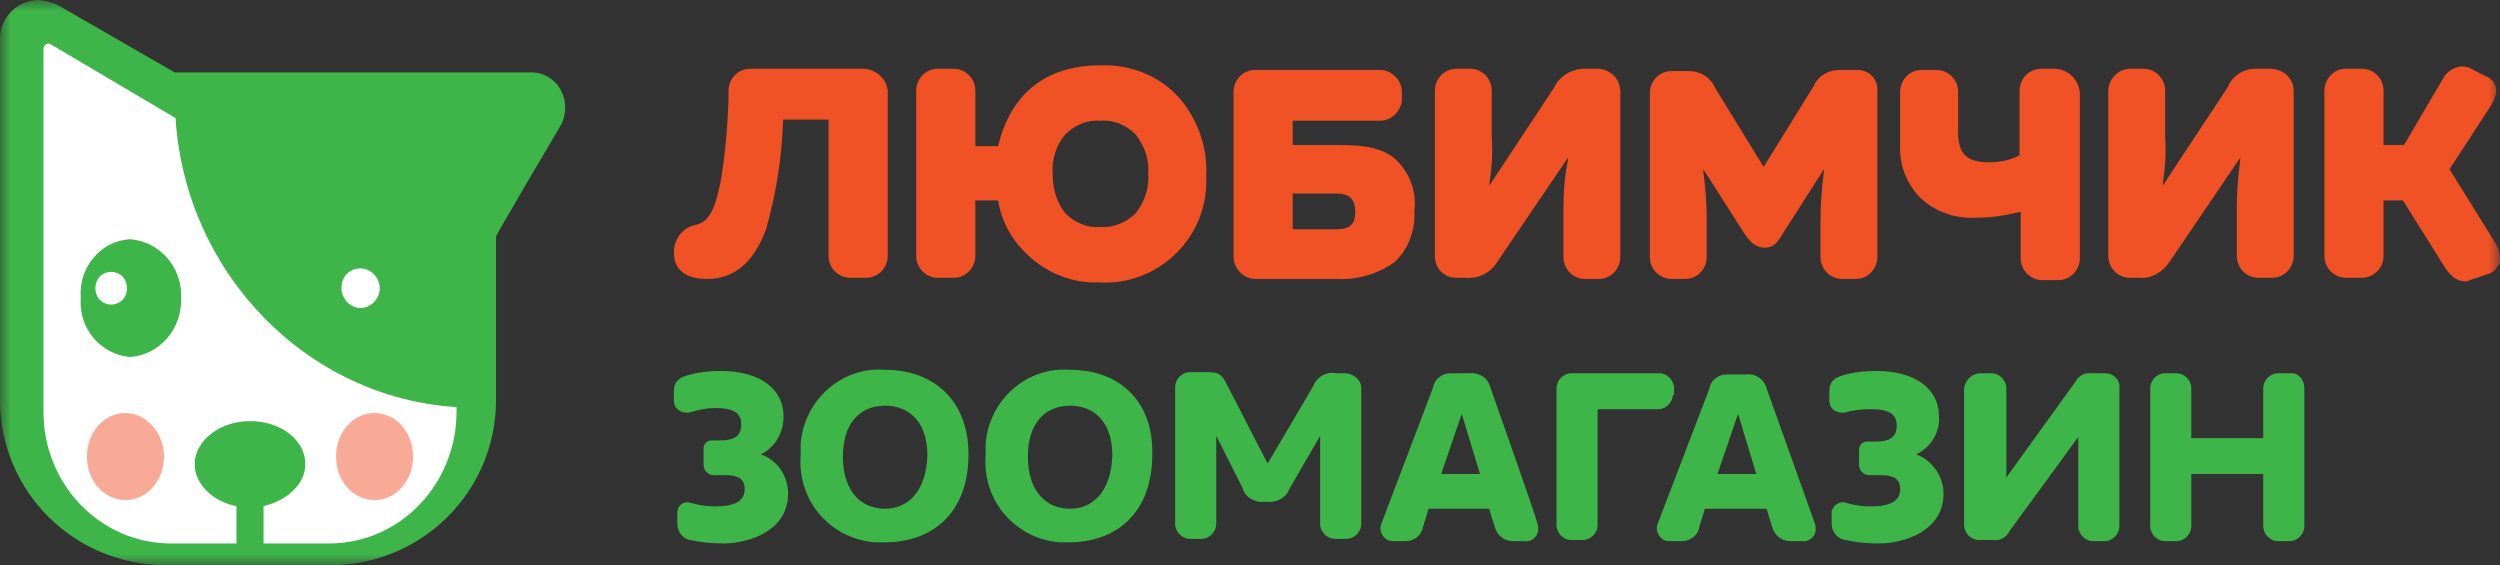
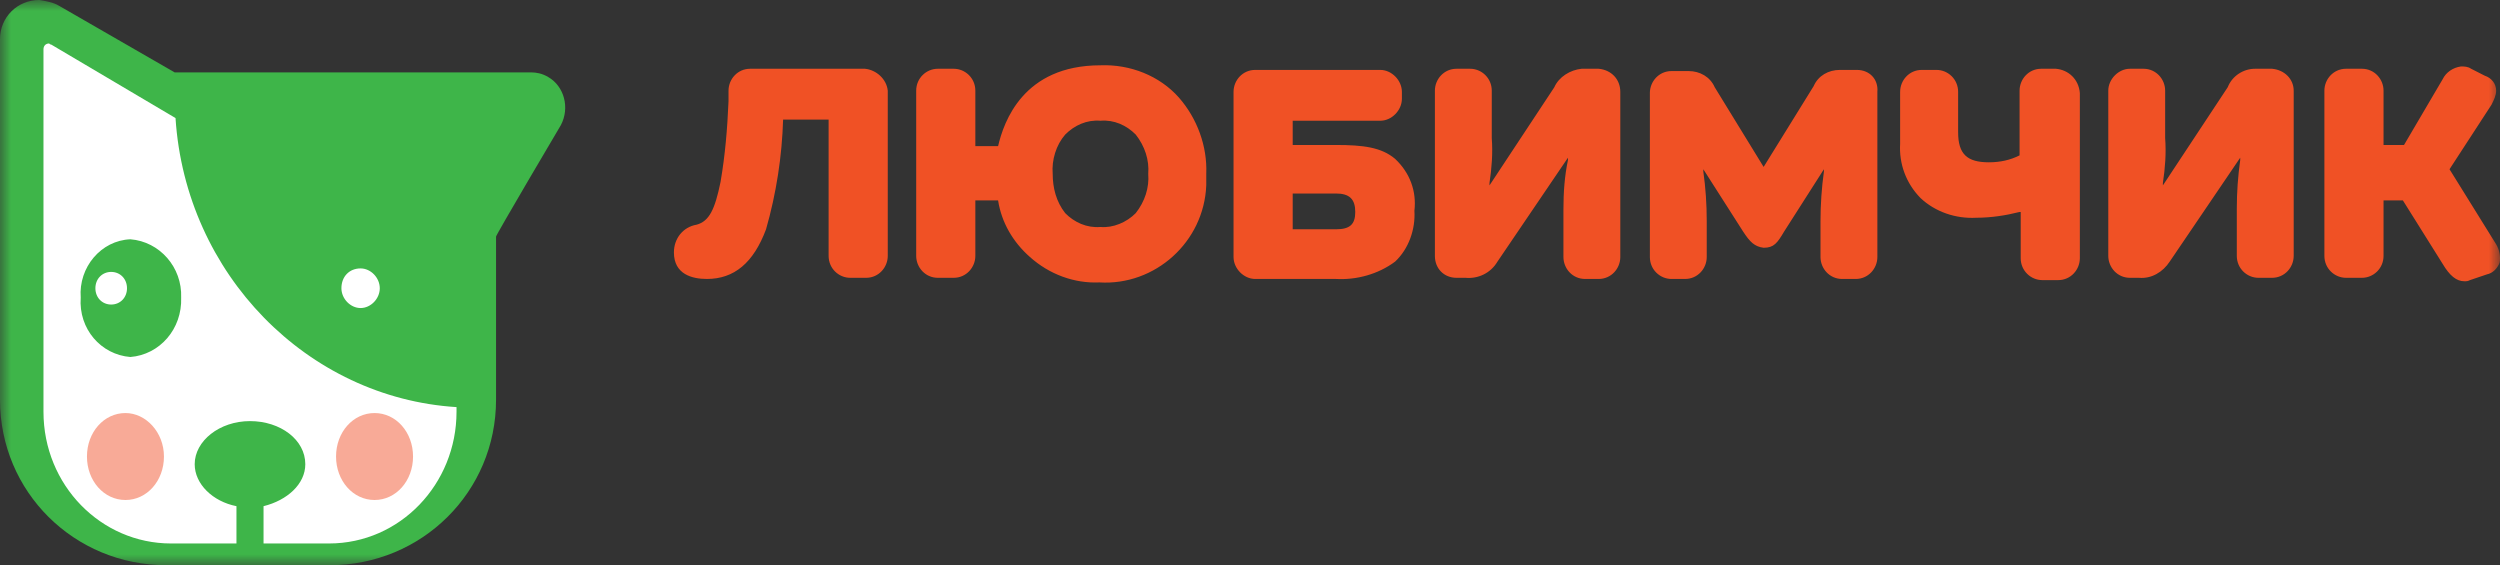
<svg xmlns="http://www.w3.org/2000/svg" width="115" height="26" viewBox="0 0 115 26" fill="none">
  <rect x="0" y="0" width="115" height="26" fill="#333333" stroke="none" />
  <g clip-path="url(#clip0_230_64202)">
    <mask id="mask0_230_64202" style="mask-type:luminance" maskUnits="userSpaceOnUse" x="0" y="0" width="115" height="26">
      <path d="M115 0H0V26H115V0Z" fill="white" />
    </mask>
    <g mask="url(#mask0_230_64202)">
      <g clip-path="url(#clip1_230_64202)">
        <path d="M25.797 5.76C26.222 4.967 25.956 3.963 25.212 3.541C24.946 3.382 24.68 3.329 24.414 3.329H8.032L2.713 0.264C2.447 0.106 2.128 0.053 1.808 0C0.798 0 0 0.793 0 1.797V18.39C0 22.618 3.404 26 7.659 26H15.159C19.414 26 22.818 22.618 22.818 18.39V10.886C22.765 10.886 25.797 5.76 25.797 5.76Z" fill="#3EB549" />
        <path d="M8.074 5.431L2.363 2.054C2.311 2.054 2.26 2 2.26 2C2.104 2 2 2.107 2 2.268V18.942C2 22.319 4.648 25 7.866 25H10.877V23.284C9.787 23.07 8.956 22.266 8.956 21.354C8.956 20.282 10.098 19.371 11.5 19.371C12.902 19.371 14.044 20.228 14.044 21.354C14.044 22.266 13.213 23.016 12.123 23.284V25H15.134C18.404 25 21 22.266 21 18.942V18.727C14.148 18.298 8.541 12.615 8.074 5.431ZM5.997 16.422C4.648 16.315 3.609 15.135 3.713 13.688C3.609 12.294 4.648 11.061 5.997 11.007C7.347 11.114 8.385 12.294 8.333 13.688C8.385 15.135 7.347 16.315 5.997 16.422ZM5.115 12.508C4.699 12.508 4.388 12.83 4.388 13.259C4.388 13.688 4.699 14.009 5.115 14.009C5.53 14.009 5.842 13.688 5.842 13.259C5.842 12.83 5.53 12.508 5.115 12.508ZM15.705 13.259C15.705 13.741 16.12 14.17 16.587 14.17C17.055 14.17 17.47 13.741 17.47 13.259C17.47 12.776 17.055 12.347 16.587 12.347C16.068 12.347 15.705 12.723 15.705 13.259Z" fill="white" />
        <path d="M5.771 19C4.781 19 4 19.882 4 21C4 22.118 4.781 23 5.771 23C6.76 23 7.542 22.118 7.542 21C7.542 19.882 6.708 19 5.771 19ZM17.229 19C16.24 19 15.458 19.882 15.458 21C15.458 22.118 16.24 23 17.229 23C18.219 23 19 22.118 19 21C19 19.882 18.219 19 17.229 19Z" fill="#F8AA97" />
        <path d="M50.622 3.004C47.063 3.004 46.174 5.607 45.912 6.722H44.866V4.172C44.866 3.588 44.395 3.163 43.872 3.163H43.139C42.616 3.163 42.145 3.588 42.145 4.172V11.769C42.145 12.3 42.564 12.779 43.139 12.779H43.872C44.447 12.779 44.866 12.3 44.866 11.769V9.219H45.912C46.069 10.229 46.593 11.132 47.377 11.822C48.267 12.619 49.418 13.044 50.569 12.991C53.133 13.15 55.383 11.132 55.488 8.529C55.488 8.369 55.488 8.157 55.488 7.997C55.54 6.722 55.069 5.447 54.232 4.491C53.342 3.482 51.982 2.951 50.622 3.004ZM52.244 9.804C51.825 10.229 51.197 10.494 50.622 10.441C49.994 10.494 49.418 10.229 48.999 9.804C48.581 9.272 48.424 8.635 48.424 7.997C48.372 7.36 48.581 6.669 48.999 6.191C49.418 5.766 49.994 5.501 50.622 5.554C51.249 5.501 51.825 5.766 52.244 6.191C52.662 6.722 52.871 7.36 52.819 7.997C52.871 8.635 52.662 9.272 52.244 9.804ZM64.174 7.307C63.546 6.776 62.709 6.669 61.453 6.669H59.464V5.554H63.493C64.017 5.554 64.487 5.076 64.487 4.544V4.226C64.487 3.694 64.017 3.216 63.493 3.216H57.738C57.162 3.216 56.743 3.694 56.743 4.226V11.822C56.743 12.354 57.214 12.832 57.738 12.832H61.453C62.395 12.885 63.389 12.619 64.174 12.035C64.801 11.45 65.115 10.547 65.063 9.697C65.168 8.794 64.854 7.944 64.174 7.307ZM61.453 10.547H59.464V8.901H61.453C62.081 8.901 62.342 9.166 62.342 9.751C62.342 10.335 62.081 10.547 61.453 10.547ZM39.791 3.163H34.506C33.93 3.163 33.512 3.641 33.512 4.172V4.651C33.459 5.926 33.355 7.147 33.145 8.369C32.884 9.644 32.622 10.175 32.047 10.335C31.419 10.441 31 10.972 31 11.61C31 12.619 31.837 12.832 32.517 12.832C33.773 12.832 34.663 12.088 35.238 10.547C35.709 8.901 35.971 7.201 36.023 5.501H38.116V11.769C38.116 12.354 38.587 12.779 39.11 12.779H39.843C40.418 12.779 40.837 12.3 40.837 11.769V4.172C40.785 3.641 40.314 3.216 39.791 3.163ZM94.574 3.163H93.894C93.318 3.163 92.9 3.641 92.9 4.172V7.147C92.481 7.36 92.01 7.466 91.487 7.466C90.493 7.466 90.074 7.094 90.074 6.085V4.226C90.074 3.641 89.603 3.216 89.08 3.216H88.4C87.824 3.216 87.406 3.694 87.406 4.226V6.616C87.353 7.519 87.667 8.422 88.347 9.113C89.028 9.751 89.969 10.069 90.911 10.016C91.591 10.016 92.272 9.91 92.9 9.751H92.952V11.876C92.952 12.46 93.423 12.885 93.946 12.885H94.679C95.254 12.885 95.673 12.407 95.673 11.876V4.279C95.62 3.641 95.15 3.216 94.574 3.163C94.626 3.216 94.626 3.216 94.574 3.163ZM104.516 3.163H103.731C103.207 3.163 102.684 3.482 102.475 4.013L99.492 8.529V8.422C99.597 7.732 99.649 7.041 99.597 6.351V4.172C99.597 3.641 99.178 3.163 98.603 3.163H97.975C97.452 3.163 96.981 3.641 96.981 4.172V11.769C96.981 12.3 97.399 12.779 97.975 12.779H98.394C98.969 12.832 99.492 12.513 99.806 12.035L103.05 7.254V7.36C102.946 8.104 102.893 8.847 102.893 9.591V11.769C102.893 12.354 103.364 12.779 103.888 12.779H104.516C105.091 12.779 105.51 12.3 105.51 11.769V4.172C105.51 3.641 105.091 3.216 104.516 3.163ZM73.54 3.163H72.755C72.231 3.216 71.708 3.535 71.499 4.013L68.516 8.529V8.422C68.621 7.732 68.673 7.041 68.621 6.351V4.172C68.621 3.588 68.15 3.163 67.627 3.163H66.999C66.424 3.163 66.005 3.641 66.005 4.172V11.769C66.005 12.354 66.424 12.779 66.999 12.779H67.418C67.993 12.832 68.569 12.566 68.883 12.035L72.127 7.254V7.36C71.97 8.104 71.918 8.847 71.918 9.644V11.822C71.918 12.354 72.336 12.832 72.912 12.832H73.54C74.115 12.832 74.534 12.354 74.534 11.822V4.226C74.534 3.641 74.115 3.216 73.54 3.163ZM114.823 11.238L112.678 7.785L114.614 4.81C114.719 4.597 114.823 4.385 114.823 4.172C114.823 3.854 114.614 3.588 114.3 3.482L113.672 3.163C113.515 3.057 113.358 3.057 113.201 3.057C112.835 3.11 112.521 3.322 112.364 3.641L110.585 6.669H109.643V4.172C109.643 3.641 109.225 3.163 108.649 3.163H107.917C107.341 3.163 106.922 3.641 106.922 4.172V11.769C106.922 12.354 107.393 12.779 107.917 12.779H108.649C109.172 12.779 109.643 12.354 109.643 11.769V9.219H110.533L112.364 12.141C112.678 12.672 112.992 12.938 113.358 12.938C113.463 12.938 113.515 12.938 113.62 12.885L114.405 12.619C114.666 12.566 114.876 12.354 114.98 12.088C115.033 11.822 114.98 11.504 114.823 11.238ZM85.417 3.216H84.632C84.109 3.216 83.638 3.482 83.429 3.96L81.127 7.679L78.877 4.013C78.667 3.535 78.196 3.269 77.673 3.269H76.888C76.313 3.269 75.894 3.747 75.894 4.279V11.822C75.894 12.407 76.365 12.832 76.888 12.832H77.516C78.092 12.832 78.51 12.354 78.51 11.822V10.175C78.51 9.379 78.458 8.635 78.353 7.891V7.785L80.185 10.654C80.499 11.132 80.708 11.344 81.127 11.397C81.597 11.397 81.754 11.185 82.068 10.654L83.9 7.785V7.891C83.795 8.635 83.743 9.432 83.743 10.175V11.822C83.743 12.354 84.161 12.832 84.737 12.832H85.365C85.94 12.832 86.359 12.354 86.359 11.822V4.226C86.411 3.641 85.993 3.216 85.417 3.216Z" fill="#F05125" />
-         <path d="M34.992 20.899C35.674 20.58 36.042 19.887 36.042 19.142C36.042 17.917 34.992 17.065 33.153 17.065C32.628 17.065 32.103 17.118 31.578 17.278C31.21 17.384 31 17.597 31 17.97V18.449C31 18.769 31.263 18.982 31.578 18.982C31.63 18.982 31.63 18.982 31.683 18.982C32.05 18.875 32.471 18.769 32.891 18.769C33.626 18.769 34.099 18.929 34.099 19.515C34.099 20.1 33.731 20.26 33.101 20.26H32.733C32.523 20.26 32.365 20.42 32.365 20.633V21.378C32.365 21.645 32.576 21.858 32.838 21.858H33.363C33.941 21.858 34.256 22.018 34.256 22.497C34.256 23.029 33.836 23.296 32.891 23.296C32.523 23.296 32.156 23.242 31.788 23.136C31.525 23.029 31.21 23.189 31.158 23.509C31.158 23.562 31.158 23.615 31.158 23.615V24.095C31.158 24.467 31.42 24.787 31.735 24.84C32.261 24.947 32.733 25 33.258 25C34.466 25 36.252 24.414 36.252 22.71C36.252 21.911 35.779 21.166 34.992 20.899ZM40.716 17.011C38.721 16.852 36.987 18.396 36.83 20.42C36.83 20.58 36.83 20.793 36.83 20.952C36.672 23.029 38.195 24.787 40.244 24.947C40.401 24.947 40.559 24.947 40.716 24.947C42.817 24.947 44.55 23.669 44.55 20.899C44.55 18.396 42.922 17.011 40.716 17.011ZM40.716 23.402C39.613 23.402 38.773 22.603 38.773 21.006C38.773 19.408 39.613 18.662 40.716 18.662C41.819 18.662 42.66 19.408 42.66 20.952C42.607 22.603 41.767 23.402 40.716 23.402ZM49.225 17.011C47.229 16.852 45.496 18.396 45.338 20.42C45.338 20.58 45.338 20.793 45.338 20.952C45.181 23.029 46.704 24.787 48.752 24.947C48.91 24.947 49.067 24.947 49.172 24.947C51.273 24.947 53.006 23.669 53.006 20.899C53.059 18.396 51.431 17.011 49.225 17.011ZM49.225 23.402C48.122 23.402 47.282 22.603 47.282 21.006C47.282 19.408 48.122 18.662 49.225 18.662C50.328 18.662 51.168 19.408 51.168 20.952C51.115 22.603 50.275 23.402 49.225 23.402ZM62.04 17.171H61.515C61.042 17.065 60.569 17.331 60.412 17.757L58.311 21.325L56.473 17.757C56.21 17.224 56.105 17.118 55.475 17.118H54.739C54.372 17.118 54.057 17.437 54.057 17.81V24.095C54.057 24.467 54.372 24.787 54.739 24.787H55.265C55.632 24.787 55.947 24.467 55.947 24.095V20.047L57.156 22.444C57.261 22.87 57.733 23.136 58.153 23.083H58.258C58.679 23.136 59.151 22.923 59.309 22.497L60.727 20.047V24.095C60.727 24.467 61.042 24.787 61.41 24.787H61.935C62.303 24.787 62.618 24.467 62.618 24.095V17.863C62.618 17.491 62.303 17.224 61.935 17.171C61.987 17.171 62.04 17.171 62.04 17.171ZM68.552 17.81C68.448 17.384 68.027 17.118 67.607 17.171H66.714C66.347 17.171 65.979 17.437 65.927 17.81L63.563 24.041C63.406 24.361 63.563 24.68 63.826 24.84C63.931 24.893 64.036 24.893 64.141 24.893H64.666C65.034 24.893 65.401 24.627 65.454 24.254L65.716 23.402H68.5L68.763 24.254C68.868 24.627 69.183 24.893 69.603 24.893H70.128C70.443 24.947 70.758 24.68 70.758 24.361C70.758 24.254 70.758 24.148 70.706 24.041C70.758 24.041 68.552 17.81 68.552 17.81ZM66.294 21.805L67.24 19.035L68.08 21.805H66.294ZM77.008 18.183V17.863C77.008 17.491 76.693 17.171 76.326 17.171H76.273H72.281C71.914 17.171 71.599 17.491 71.599 17.863V24.148C71.599 24.521 71.914 24.84 72.281 24.84H72.807C73.174 24.84 73.49 24.521 73.49 24.148V18.822H76.273C76.641 18.822 76.956 18.503 76.956 18.13C76.956 18.183 77.008 18.183 77.008 18.183ZM81.263 17.863C81.158 17.437 80.737 17.171 80.317 17.224H79.424C79.057 17.224 78.689 17.491 78.637 17.863L76.273 24.041C76.115 24.361 76.273 24.68 76.536 24.84C76.641 24.893 76.746 24.893 76.851 24.893H77.376C77.744 24.893 78.111 24.627 78.164 24.254L78.427 23.402H81.263L81.525 24.254C81.63 24.627 81.945 24.893 82.365 24.893H82.891C83.206 24.947 83.521 24.68 83.521 24.361C83.521 24.254 83.521 24.148 83.469 24.041L81.263 17.863ZM79.004 21.805L79.95 19.035L80.79 21.805H79.004ZM88.143 20.899C88.826 20.58 89.246 19.887 89.193 19.142C89.193 17.917 88.143 17.065 86.305 17.065C85.779 17.065 85.254 17.118 84.729 17.278C84.361 17.384 84.151 17.597 84.151 17.97V18.449C84.151 18.769 84.414 18.982 84.729 18.982C84.781 18.982 84.781 18.982 84.834 18.982C85.202 18.875 85.622 18.822 86.042 18.822C86.777 18.822 87.25 18.982 87.25 19.568C87.25 20.154 86.882 20.313 86.252 20.313H85.885C85.674 20.313 85.517 20.473 85.517 20.686V21.378C85.517 21.645 85.727 21.858 85.99 21.858H86.515C87.092 21.858 87.408 22.018 87.408 22.497C87.408 23.029 86.987 23.296 86.042 23.296C85.674 23.296 85.307 23.242 84.939 23.136C84.677 23.029 84.361 23.189 84.256 23.509C84.256 23.562 84.256 23.615 84.256 23.615V24.095C84.256 24.467 84.519 24.787 84.887 24.84C85.359 24.947 85.885 25 86.41 25C87.618 25 89.403 24.414 89.403 22.71C89.403 21.911 88.878 21.166 88.143 20.899ZM96.861 17.171H96.231C95.916 17.118 95.601 17.278 95.443 17.597L92.292 21.964V17.863C92.292 17.491 91.977 17.171 91.609 17.171H91.084C90.716 17.171 90.401 17.491 90.349 17.863V24.148C90.349 24.521 90.664 24.84 91.031 24.84H91.662C91.977 24.893 92.292 24.734 92.45 24.414L95.601 20.1V24.201C95.601 24.574 95.916 24.893 96.284 24.893H96.809C97.177 24.893 97.492 24.574 97.492 24.201V17.863C97.544 17.491 97.229 17.171 96.861 17.171ZM105.317 17.171H104.792C104.424 17.171 104.109 17.491 104.109 17.863V20.154H100.8V17.863C100.8 17.491 100.485 17.171 100.118 17.171H99.592C99.225 17.171 98.91 17.491 98.91 17.863V24.201C98.91 24.574 99.225 24.893 99.592 24.893H100.118C100.485 24.893 100.8 24.574 100.8 24.201V21.805H104.109V24.201C104.109 24.574 104.424 24.893 104.792 24.893H105.317C105.685 24.893 106 24.574 106 24.201V17.863C106 17.437 105.685 17.118 105.317 17.171Z" fill="#3EB549" />
      </g>
    </g>
  </g>
  <defs>
    <clipPath id="clip0_230_64202">
      <rect width="115" height="26" fill="white" />
    </clipPath>
    <clipPath id="clip1_230_64202">
      <rect width="115" height="26" fill="white" />
    </clipPath>
  </defs>
</svg>